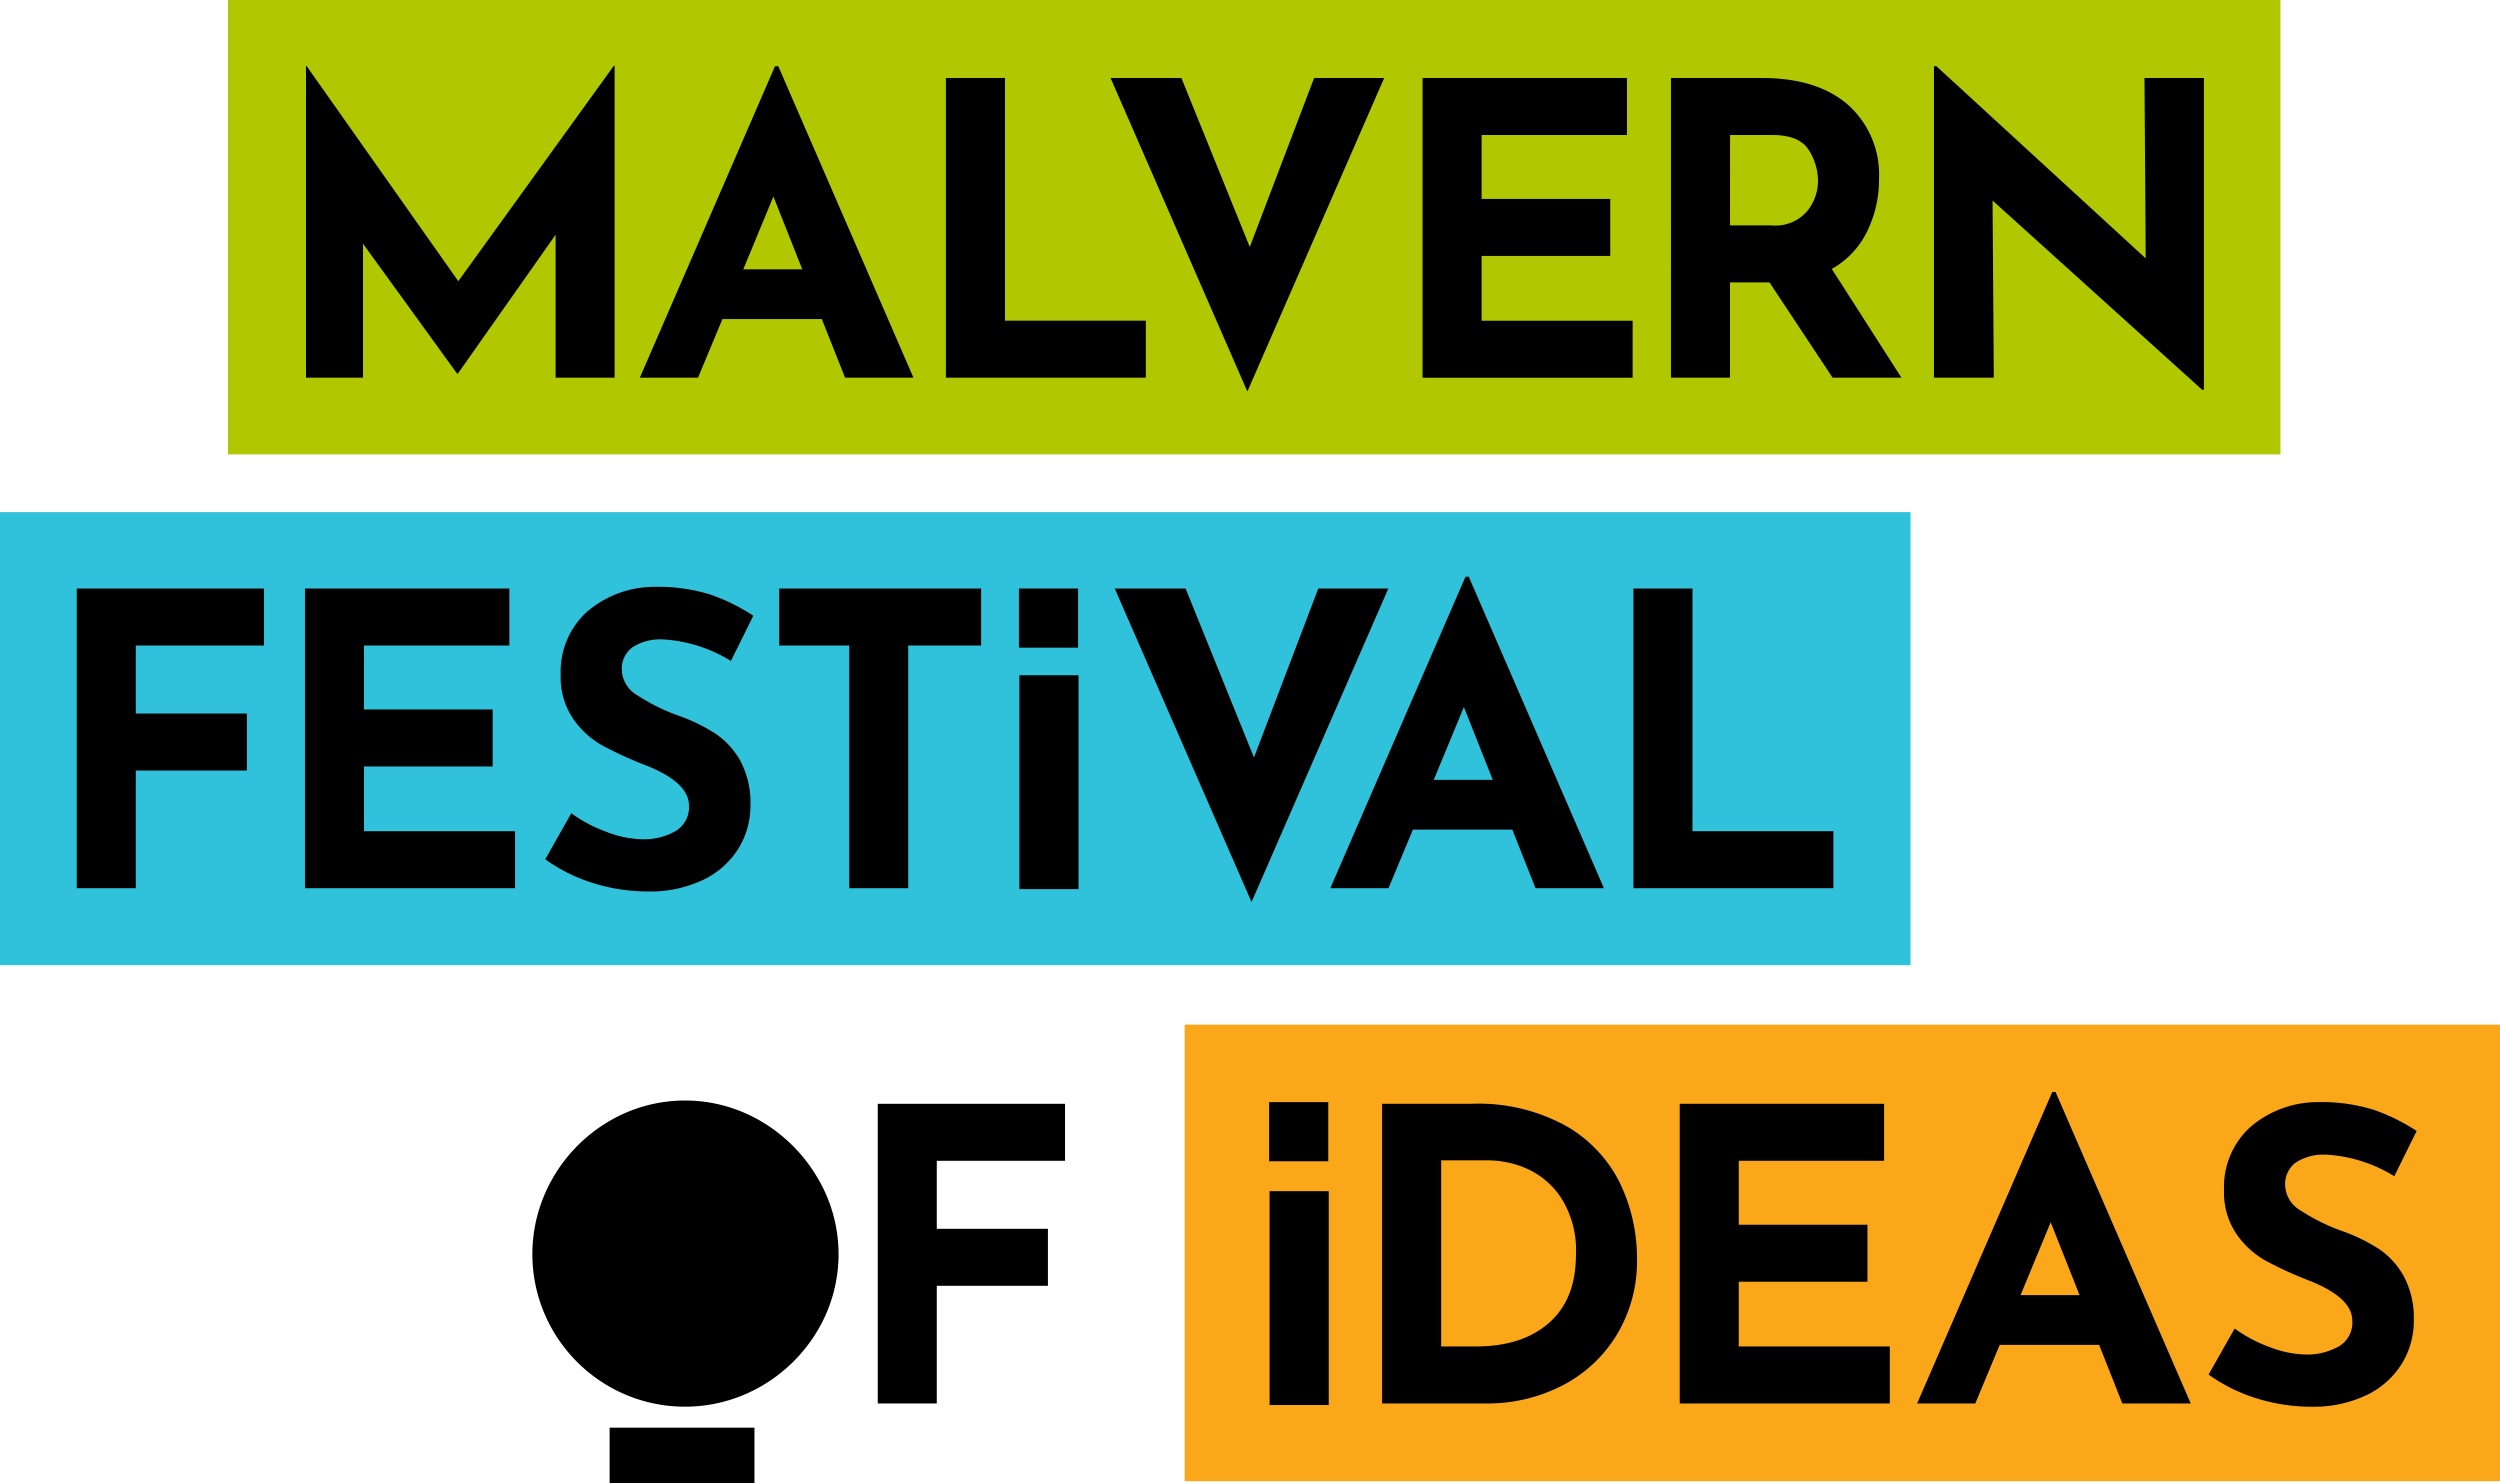
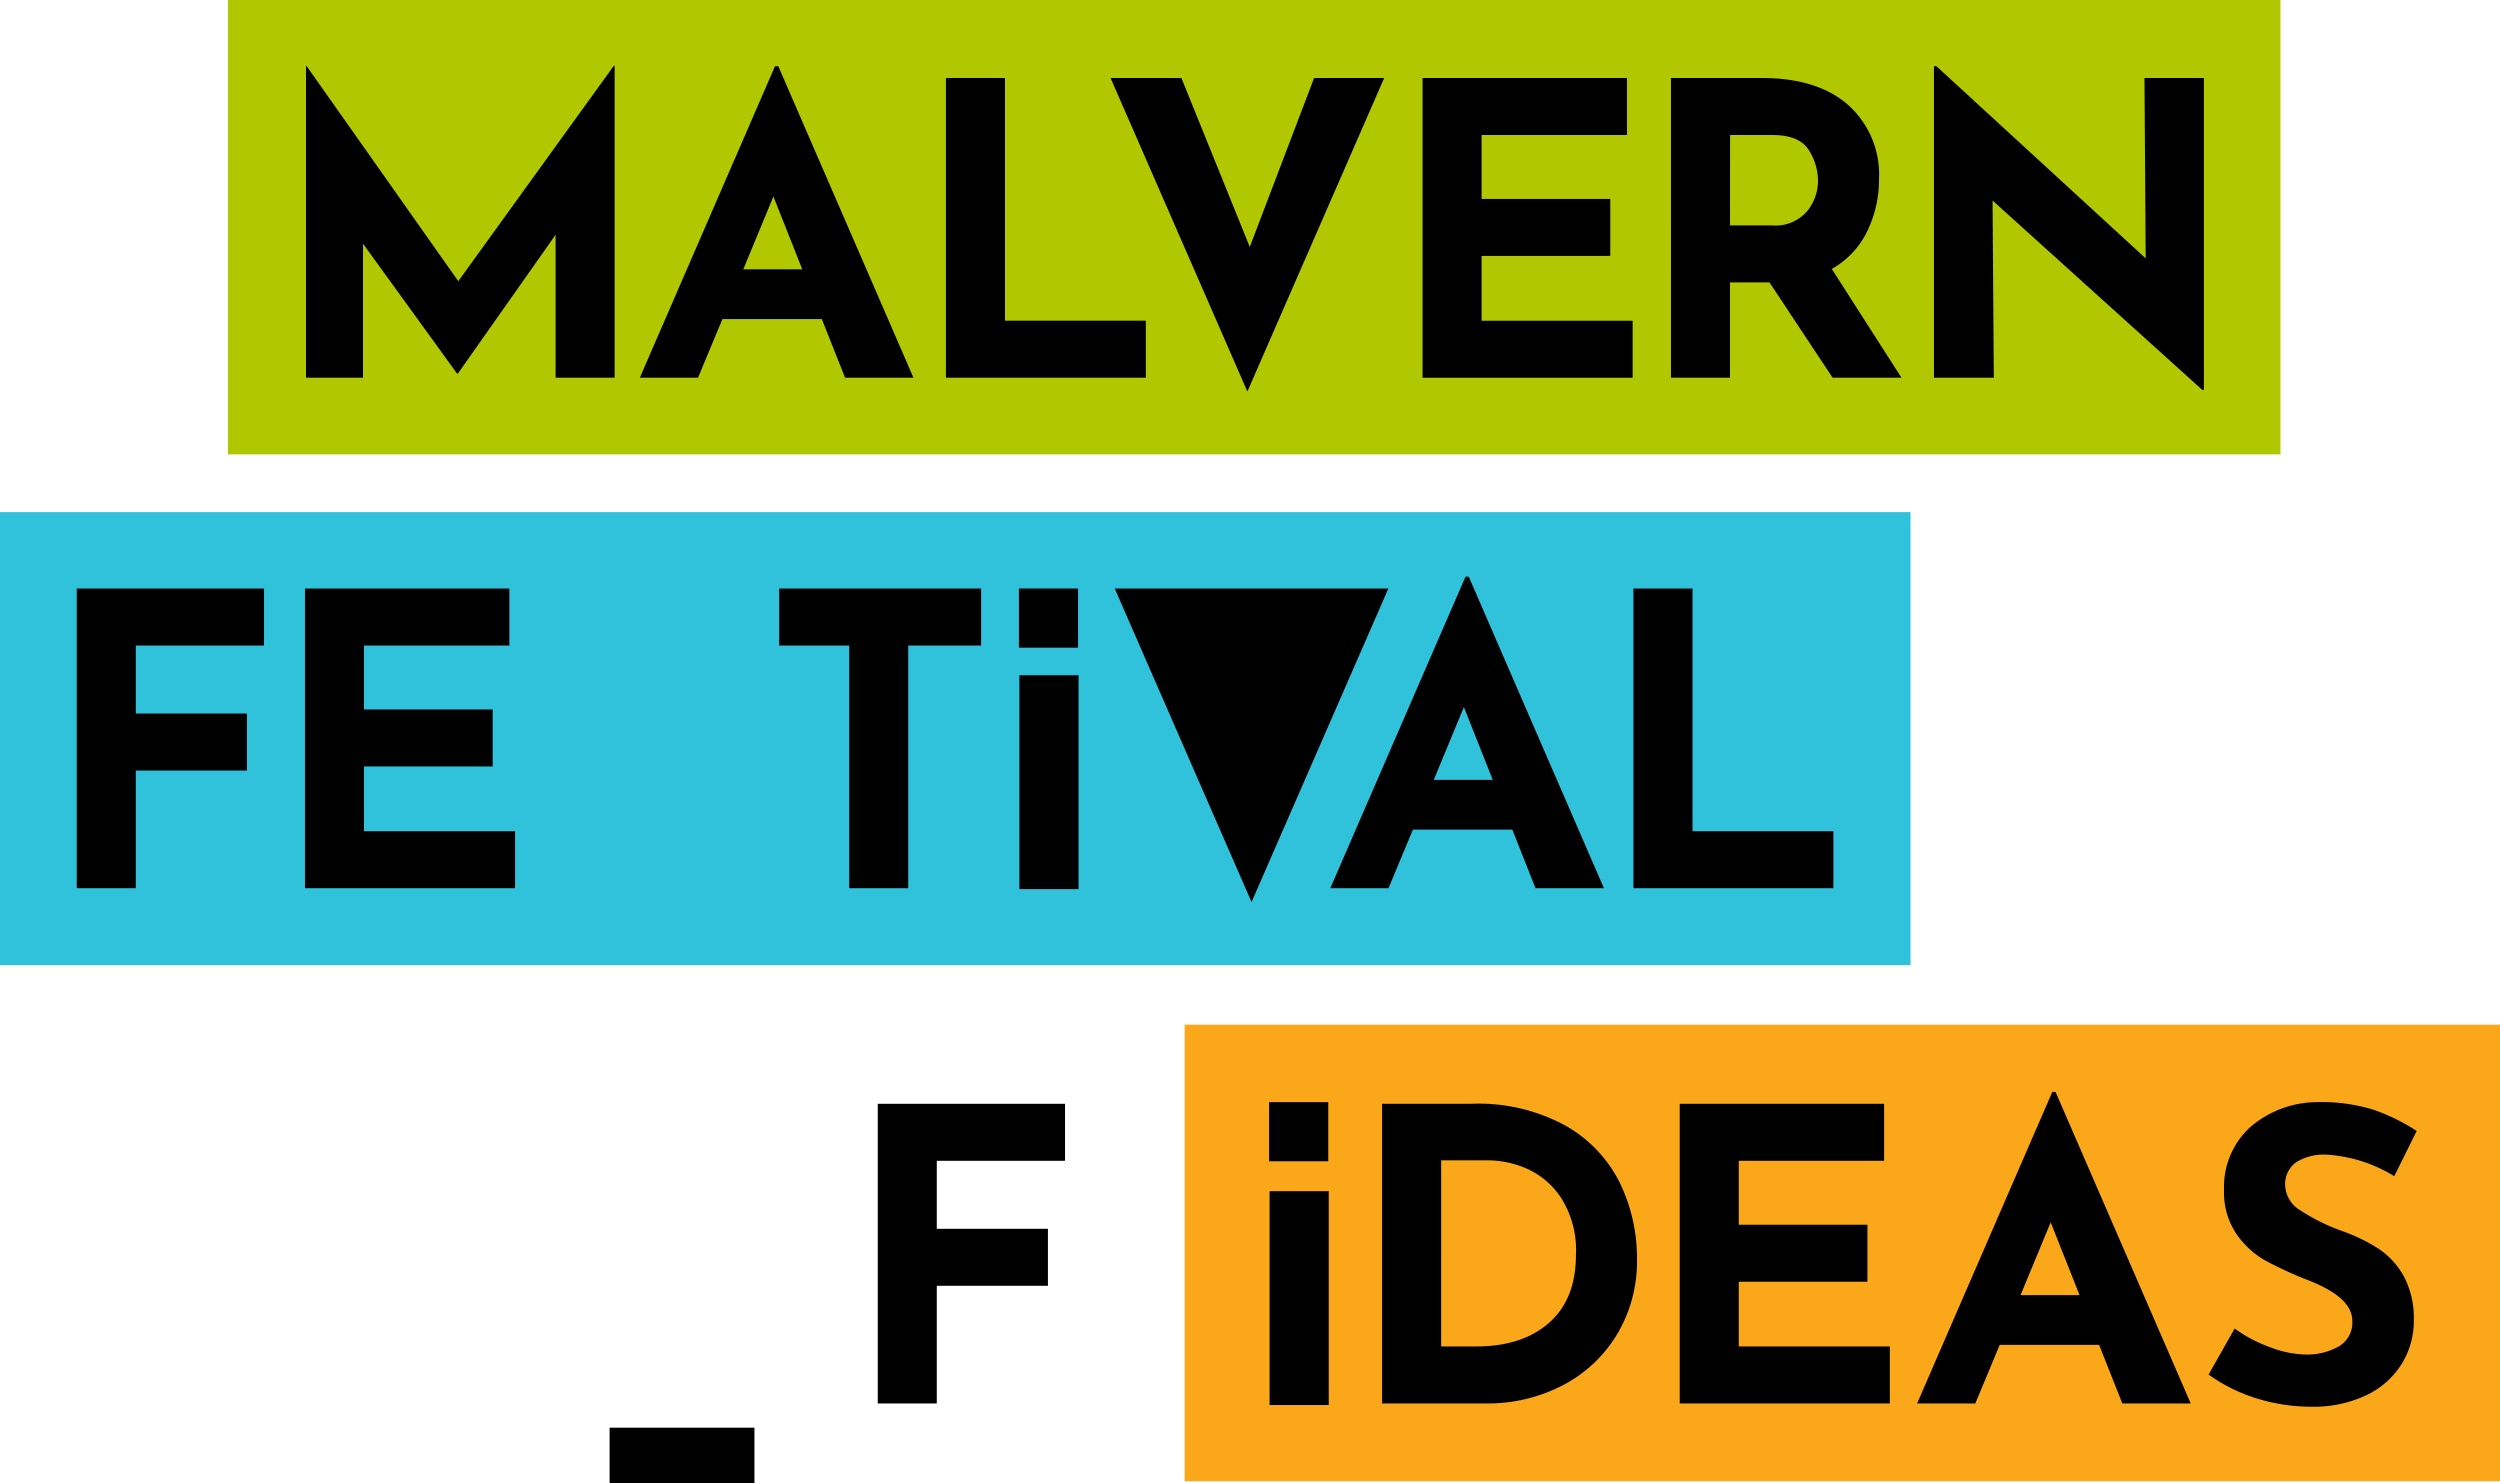
<svg xmlns="http://www.w3.org/2000/svg" width="294.328" height="174.611" viewBox="0 0 294.328 174.611">
  <g id="MFoI_RGB_logo" data-name="MFoI RGB logo" transform="translate(0)">
    <rect id="Rectangle_440" data-name="Rectangle 440" width="53.34" height="224.926" transform="translate(224.926 60.293) rotate(90)" fill="#30c2db" />
    <rect id="Rectangle_441" data-name="Rectangle 441" width="53.495" height="241.647" transform="translate(268.481 0) rotate(90)" fill="#b1c800" />
    <path id="Path_34" data-name="Path 34" d="M138.975,22.07V58.787h-6.95V41.961L120.52,58.306h-.095L109.351,43.014v15.77H102.64V22.07h.049l17.88,25.359L138.88,22.07Z" transform="translate(-66.614 -14.324)" />
    <path id="Path_35" data-name="Path 35" d="M236.045,51.971h-11.7l-2.875,6.9H214.62L230.534,22.2h.383l15.914,36.672h-8.052l-2.734-6.9Zm-2.3-5.851-3.4-8.578-3.549,8.578h6.95Z" transform="translate(-139.29 -14.408)" />
    <path id="Path_36" data-name="Path 36" d="M324.233,26.16V54.731h16.584v6.711H317.28V26.16h6.95Z" transform="translate(-205.917 -16.978)" />
    <path id="Path_37" data-name="Path 37" d="M404.724,26.16,388.617,63.07,372.51,26.16h8.34L388.9,46.054l7.574-19.894h8.245Z" transform="translate(-241.762 -16.978)" />
    <path id="Path_38" data-name="Path 38" d="M501.224,26.16v6.714H484.11V40.4h15.149v6.711H484.11v7.624h17.785v6.711H477.16V26.16Z" transform="translate(-309.681 -16.978)" />
    <path id="Path_39" data-name="Path 39" d="M579.511,61.445l-7.43-11.218H567.43V61.445h-6.95V26.16h10.691q6.565,0,10.186,3.187a11.008,11.008,0,0,1,3.619,8.7,13.932,13.932,0,0,1-1.369,6.111,10.118,10.118,0,0,1-4.194,4.482l8.2,12.8h-8.1ZM567.433,43.517h4.938a4.911,4.911,0,0,0,4.121-1.653,5.677,5.677,0,0,0,1.3-3.573,6.788,6.788,0,0,0-1.1-3.668q-1.106-1.748-4.268-1.748h-4.984Z" transform="translate(-363.756 -16.978)" />
    <path id="Path_40" data-name="Path 40" d="M680.482,23.6V60.317h-.193L655.6,38.026l.144,20.852H648.7V22.21h.288l24.64,22.625L673.483,23.6h7Z" transform="translate(-421.012 -14.414)" />
    <rect id="Rectangle_442" data-name="Rectangle 442" width="53.751" height="154.858" transform="translate(294.328 120.632) rotate(90)" fill="#faa819" />
    <path id="Path_41" data-name="Path 41" d="M316.469,370.23v6.714h-15.1v8.006h13.085v6.711H301.37v13.854h-6.95V370.234h22.053Z" transform="translate(-191.081 -240.282)" />
-     <path id="Path_42" data-name="Path 42" d="M180.988,378.248a18.3,18.3,0,0,1,6.567-6.641,17.607,17.607,0,0,1,17.978,0,18.672,18.672,0,0,1,6.613,6.641,17.579,17.579,0,0,1,0,17.974,18.373,18.373,0,0,1-6.613,6.542,17.932,17.932,0,0,1-18,0,18.072,18.072,0,0,1-6.542-6.542,17.886,17.886,0,0,1,0-17.974Z" transform="translate(-115.893 -239.575)" />
    <rect id="Rectangle_443" data-name="Rectangle 443" width="17.051" height="6.528" transform="translate(71.771 168.083)" />
    <path id="Path_43" data-name="Path 43" d="M463.59,370.23h10.547a21.379,21.379,0,0,1,11.119,2.615,15.83,15.83,0,0,1,6.353,6.757,20.352,20.352,0,0,1,1.99,8.894,16.72,16.72,0,0,1-2.4,8.964,16.117,16.117,0,0,1-6.448,5.967,19.152,19.152,0,0,1-8.894,2.085H463.59V370.23ZM474.664,398.8q5.418,0,8.582-2.78t3.166-8.006a11.461,11.461,0,0,0-1.751-6.711,9.434,9.434,0,0,0-4.075-3.454,11.539,11.539,0,0,0-4.387-.958h-5.654V398.8h4.121Z" transform="translate(-300.874 -240.282)" />
    <path id="Path_44" data-name="Path 44" d="M587.484,370.23v6.714H570.37v7.525h15.149v6.711H570.37V398.8h17.785v6.711H563.42V370.234h24.064Z" transform="translate(-365.664 -240.282)" />
    <path id="Path_45" data-name="Path 45" d="M664.475,396.041h-11.7l-2.875,6.9H643.05l15.914-36.672h.383l15.914,36.672h-8.052Zm-2.3-5.851-3.4-8.578-3.549,8.578h6.95Z" transform="translate(-417.345 -237.712)" />
    <path id="Path_46" data-name="Path 46" d="M754.674,375.868a6.044,6.044,0,0,0-3.57.909,3.141,3.141,0,0,0-1.271,2.731,3.59,3.59,0,0,0,1.846,2.948,22.931,22.931,0,0,0,4.914,2.418,20.631,20.631,0,0,1,4.265,2.085,9.312,9.312,0,0,1,2.948,3.236,10.461,10.461,0,0,1,1.172,5.226,9.546,9.546,0,0,1-1.414,5.058,9.863,9.863,0,0,1-4.149,3.692,14.45,14.45,0,0,1-6.518,1.369,21.7,21.7,0,0,1-6.279-.937,19.7,19.7,0,0,1-5.8-2.85l3.068-5.419a16.683,16.683,0,0,0,4.17,2.2,12.392,12.392,0,0,0,4.219.863,7.555,7.555,0,0,0,3.833-.937,3.234,3.234,0,0,0,1.629-3.043q0-2.732-5.128-4.745a45.508,45.508,0,0,1-5.033-2.3,10.342,10.342,0,0,1-3.475-3.162,8.72,8.72,0,0,1-1.464-5.181,9.536,9.536,0,0,1,3-7.332,12.161,12.161,0,0,1,7.982-3.019,20.8,20.8,0,0,1,6.567.884,22.4,22.4,0,0,1,5.128,2.517l-2.636,5.321a17.14,17.14,0,0,0-8.006-2.538Z" transform="translate(-480.798 -239.925)" />
    <rect id="Rectangle_444" data-name="Rectangle 444" width="6.964" height="25.177" transform="translate(149.47 140.239)" />
    <rect id="Rectangle_445" data-name="Rectangle 445" width="6.964" height="6.964" transform="translate(149.414 129.755)" />
    <path id="Path_47" data-name="Path 47" d="M47.789,197.4v6.714H32.69v8.006H45.775v6.711H32.69v13.854H25.74V197.4H47.793Z" transform="translate(-16.705 -128.114)" />
    <path id="Path_48" data-name="Path 48" d="M126.354,197.4v6.714H109.24v7.525h15.149v6.711H109.24v7.624h17.785v6.711H102.29V197.4h24.064Z" transform="translate(-66.387 -128.114)" />
-     <path id="Path_49" data-name="Path 49" d="M196.744,203.038a6.044,6.044,0,0,0-3.57.909,3.141,3.141,0,0,0-1.271,2.731,3.59,3.59,0,0,0,1.846,2.948,22.934,22.934,0,0,0,4.914,2.418,20.629,20.629,0,0,1,4.265,2.085,9.311,9.311,0,0,1,2.948,3.236,10.461,10.461,0,0,1,1.172,5.226,9.546,9.546,0,0,1-1.414,5.058,9.864,9.864,0,0,1-4.149,3.692,14.45,14.45,0,0,1-6.518,1.369,21.7,21.7,0,0,1-6.279-.937,19.7,19.7,0,0,1-5.8-2.85l3.068-5.419a16.684,16.684,0,0,0,4.17,2.2,12.391,12.391,0,0,0,4.219.863,7.555,7.555,0,0,0,3.833-.937,3.234,3.234,0,0,0,1.629-3.043q0-2.732-5.128-4.745a45.511,45.511,0,0,1-5.033-2.3,10.342,10.342,0,0,1-3.475-3.162,8.721,8.721,0,0,1-1.464-5.181,9.536,9.536,0,0,1,3-7.332,12.161,12.161,0,0,1,7.982-3.019,20.8,20.8,0,0,1,6.567.885,22.392,22.392,0,0,1,5.128,2.517l-2.636,5.321a17.14,17.14,0,0,0-8.006-2.538Z" transform="translate(-118.697 -127.757)" />
    <path id="Path_50" data-name="Path 50" d="M285.126,197.4v6.714h-8.582v28.571h-6.95V204.114H261.35V197.4Z" transform="translate(-169.618 -128.114)" />
-     <path id="Path_51" data-name="Path 51" d="M406.124,197.4l-16.107,36.91L373.91,197.4h8.34l8.052,19.894,7.574-19.894h8.245Z" transform="translate(-242.671 -128.114)" />
+     <path id="Path_51" data-name="Path 51" d="M406.124,197.4l-16.107,36.91L373.91,197.4h8.34h8.245Z" transform="translate(-242.671 -128.114)" />
    <path id="Path_52" data-name="Path 52" d="M467.645,223.211h-11.7l-2.875,6.9H446.22l15.914-36.672h.383l15.914,36.672h-8.052l-2.734-6.9Zm-2.3-5.851-3.4-8.578-3.549,8.578h6.95Z" transform="translate(-289.6 -125.544)" />
    <path id="Path_53" data-name="Path 53" d="M554.853,197.4v28.571h16.584v6.711H547.9V197.4h6.95Z" transform="translate(-355.592 -128.114)" />
    <rect id="Rectangle_446" data-name="Rectangle 446" width="6.964" height="25.177" transform="translate(120.015 79.5)" />
    <rect id="Rectangle_447" data-name="Rectangle 447" width="6.964" height="6.964" transform="translate(119.958 69.286)" />
  </g>
</svg>